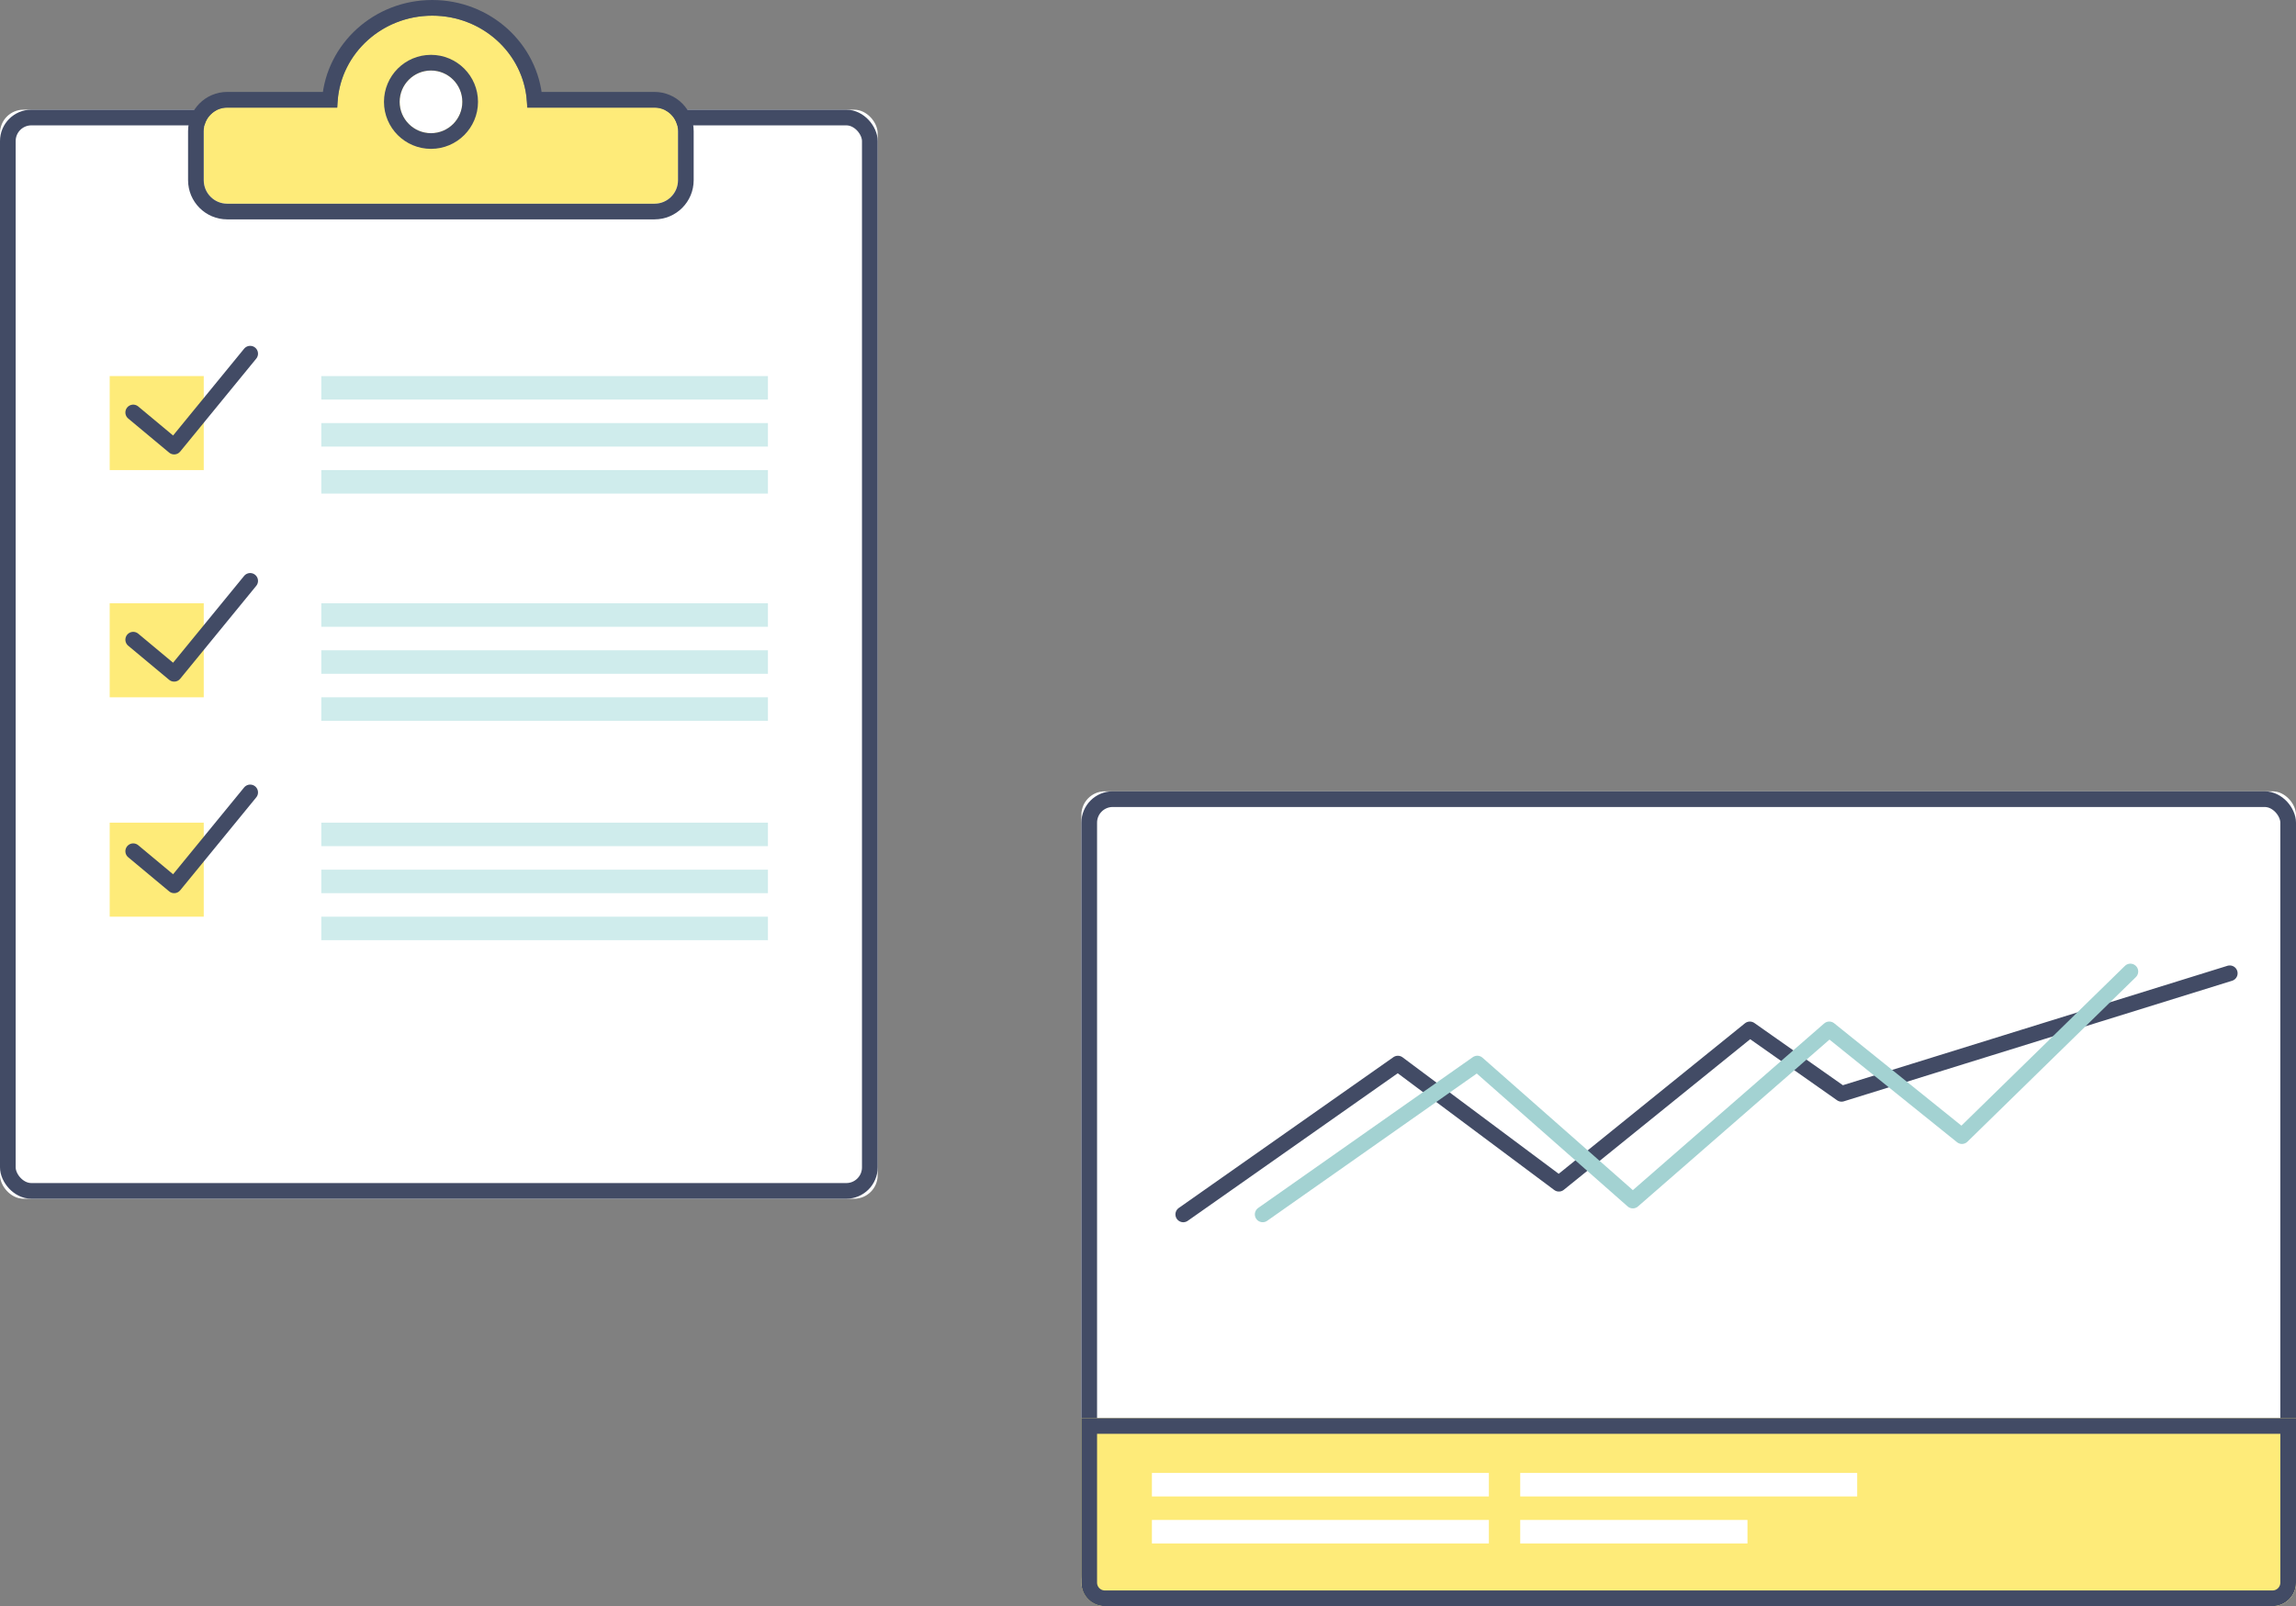
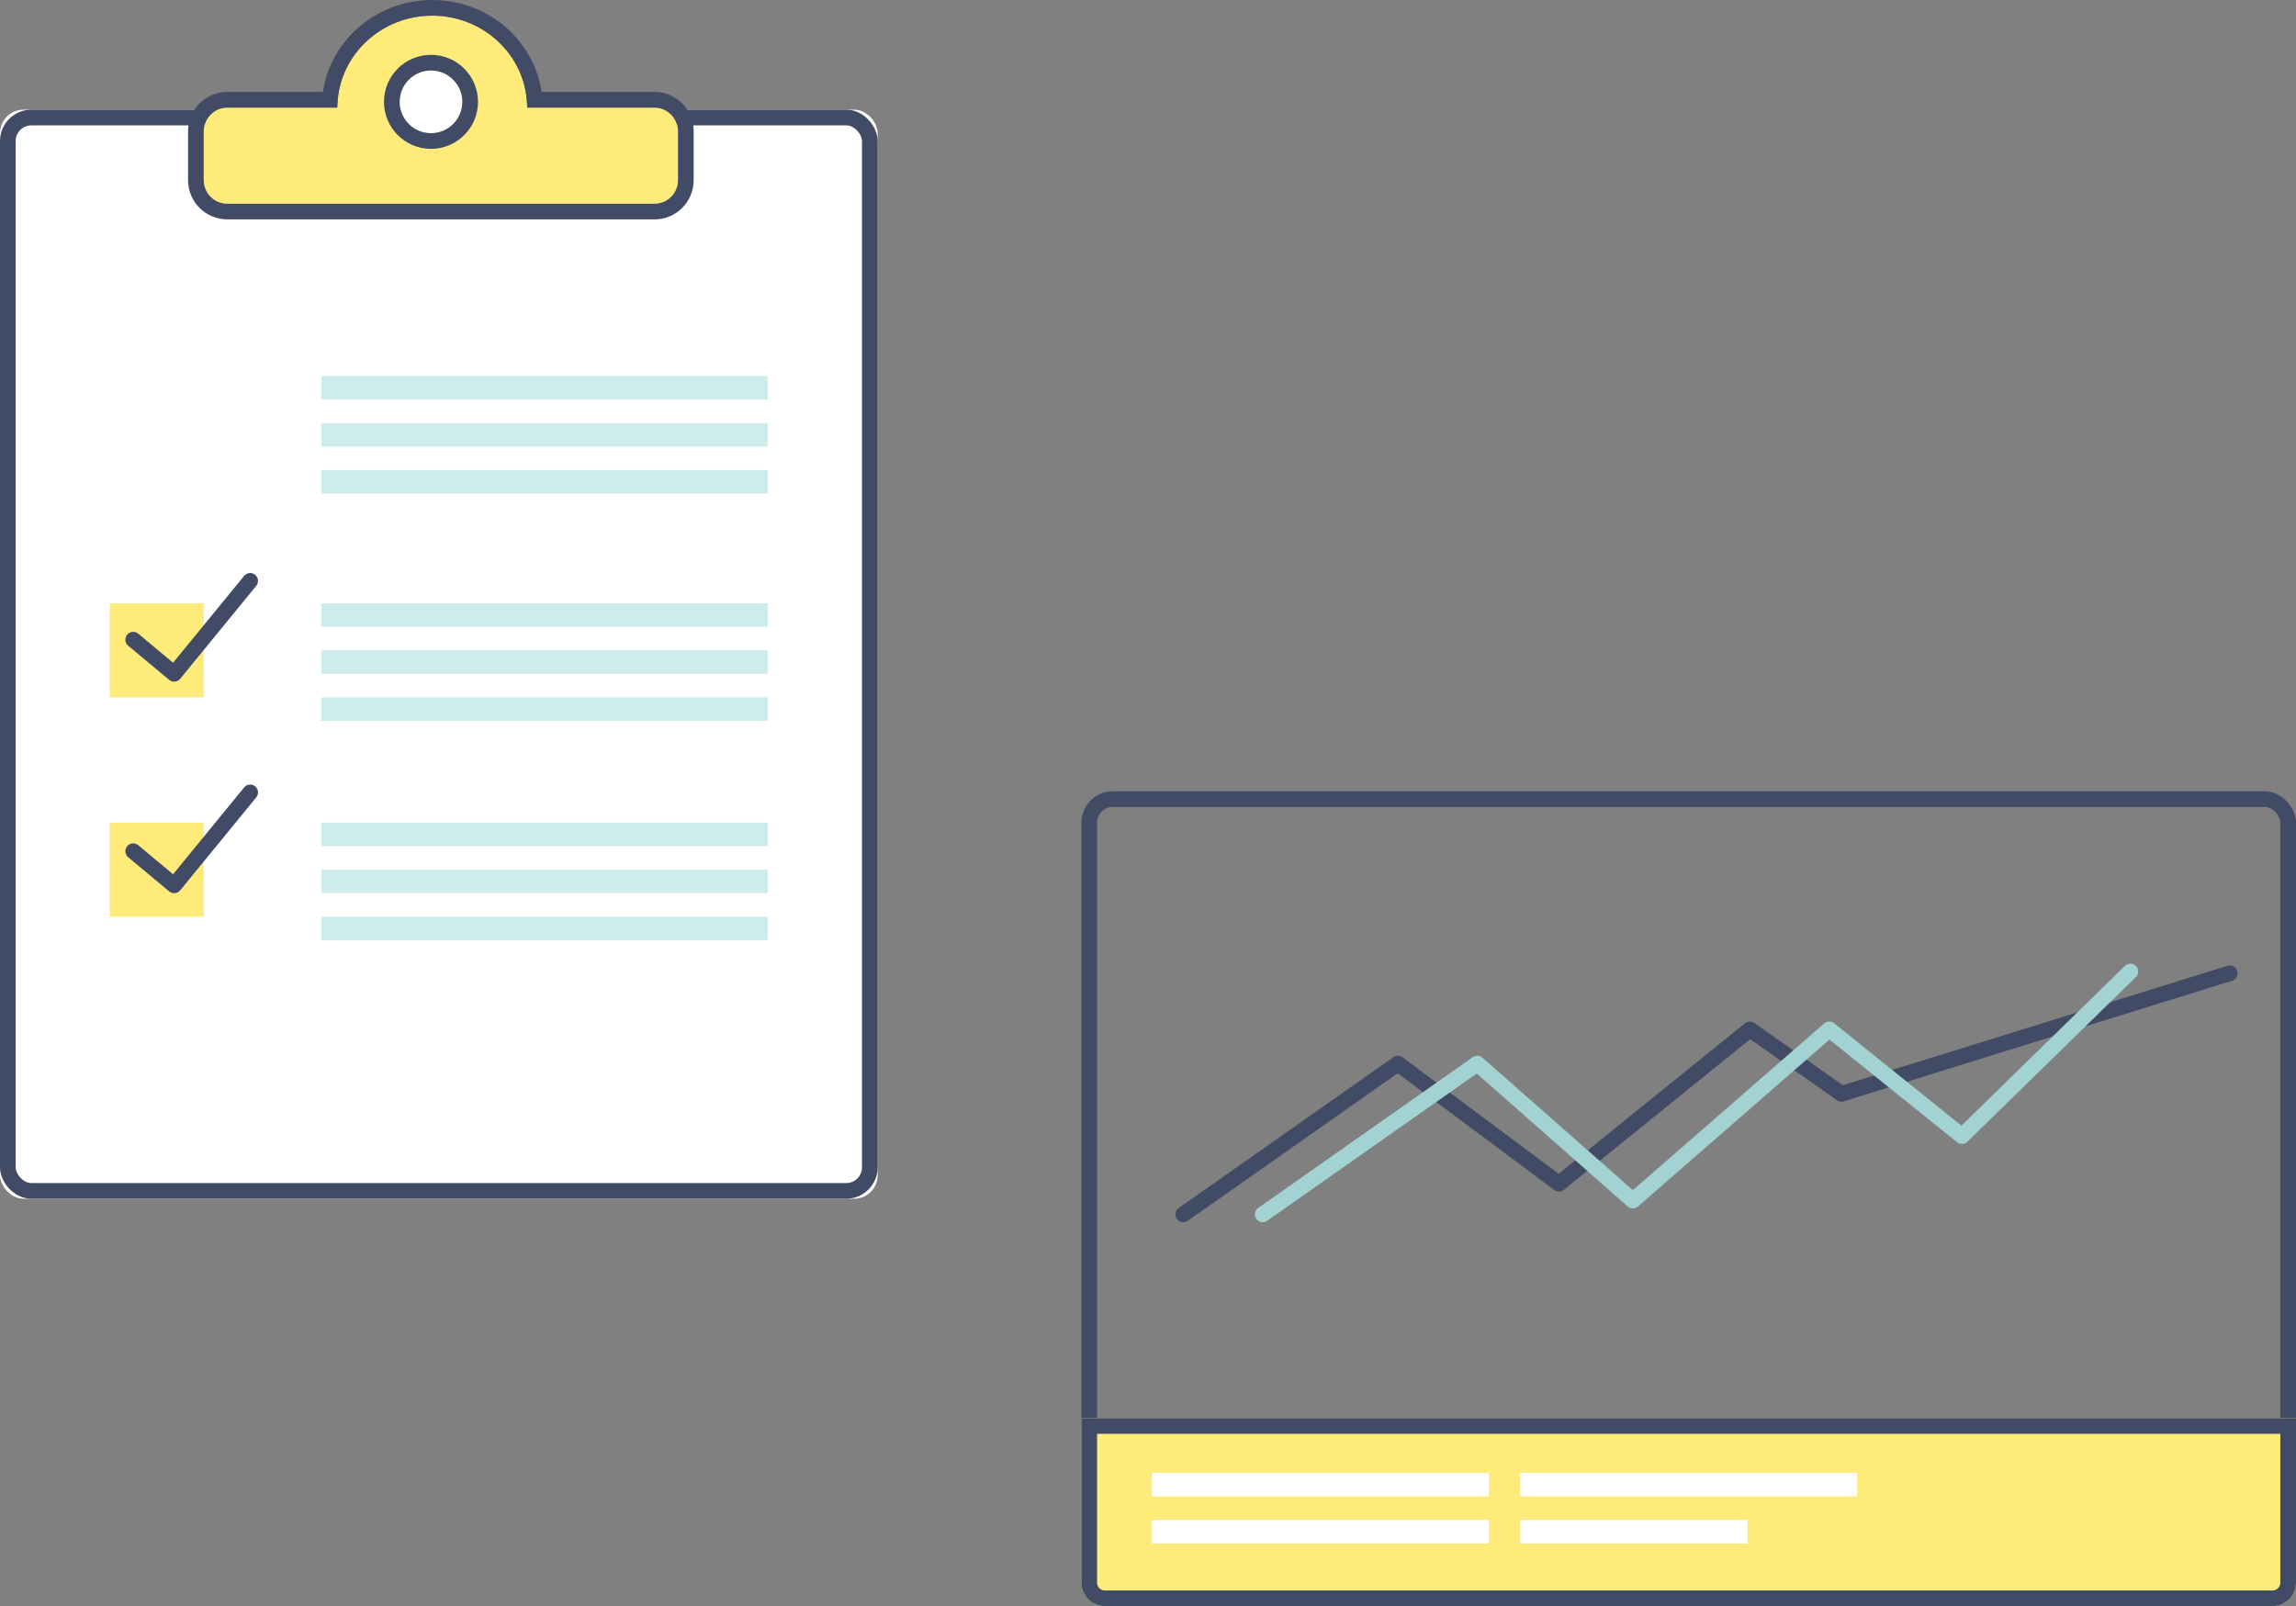
<svg xmlns="http://www.w3.org/2000/svg" xmlns:xlink="http://www.w3.org/1999/xlink" width="293px" height="205px" viewBox="0 0 293 205" version="1.1">
  <rect x="0" y="0" width="293" height="205" fill="#808080" stroke="none" />
  <title>Group 10</title>
  <desc>Created with Sketch.</desc>
  <defs>
    <rect id="path-1" x="0" y="12" width="112" height="139" rx="3" />
-     <rect id="path-2" x="138" y="99" width="155" height="104" rx="3" />
    <path d="M293,179 L293,200 C293,201.657 291.657,203 290,203 L141,203 C139.343,203 138,201.657 138,200 L138,179 L293,179 Z" id="path-3" />
    <path d="M43.056,11.733 C43.056,5.253 48.475,0 55.16,0 C61.846,0 67.265,5.253 67.265,11.733 L83.522,11.733 C85.179,11.733 86.522,13.076 86.522,14.733 L86.522,21 C86.522,22.657 85.179,24 83.522,24 L29,24 C27.343,24 26,22.657 26,21 L26,14.733 L26,14.733 C26,13.076 27.343,11.733 29,11.733 L43.056,11.733 Z" id="path-4" />
    <circle id="path-5" cx="55" cy="11" r="4" />
  </defs>
  <g id="Final-Designs" stroke="none" stroke-width="1" fill="none" fill-rule="evenodd">
    <g id="4_Broker-Copy-3" transform="translate(-749, -1577)">
      <g id="Group-10" transform="translate(749, 1579)">
        <g id="Rectangle-34">
          <use fill="#FFFFFF" fill-rule="evenodd" xlink:href="#path-1" />
          <rect stroke="#424B65" stroke-width="2" x="1" y="13" width="110" height="137" rx="3" />
        </g>
        <g id="Rectangle-34">
          <use fill="#FFFFFF" fill-rule="evenodd" xlink:href="#path-2" />
          <rect stroke="#424B65" stroke-width="2" x="139" y="100" width="153" height="102" rx="3" />
        </g>
        <g id="Combined-Shape">
          <use fill="#FEEB79" fill-rule="evenodd" xlink:href="#path-3" />
          <path stroke="#424B65" stroke-width="2" d="M292,180 L139,180 L139,200 C139,201.105 139.895,202 141,202 L290,202 C291.105,202 292,201.105 292,200 L292,180 Z" />
        </g>
        <g id="Combined-Shape">
          <use fill="#FEEB79" fill-rule="evenodd" xlink:href="#path-4" />
          <path stroke="#424B65" stroke-width="2" d="M42.096,10.733 C42.621,4.162 48.276,-1 55.16,-1 C62.045,-1 67.7,4.162 68.225,10.733 L83.522,10.733 C85.731,10.733 87.522,12.524 87.522,14.733 L87.522,21 C87.522,23.209 85.731,25 83.522,25 L29,25 C26.791,25 25,23.209 25,21 L25,14.733 C25,12.524 26.791,10.733 29,10.733 L42.096,10.733 Z" />
        </g>
-         <rect id="Rectangle-7" fill="#FEEB79" x="14" y="46" width="12" height="12" />
        <rect id="Rectangle-7" fill="#FEEB79" x="14" y="75" width="12" height="12" />
        <rect id="Rectangle-7" fill="#FEEB79" x="14" y="103" width="12" height="12" />
        <rect id="Rectangle-7" fill="#CFECEC" x="41" y="46" width="57" height="3" />
        <rect id="Rectangle-7" fill="#CFECEC" x="41" y="52" width="57" height="3" />
        <rect id="Rectangle-7" fill="#CFECEC" x="41" y="58" width="57" height="3" />
        <rect id="Rectangle-7" fill="#CFECEC" x="41" y="75" width="57" height="3" />
        <rect id="Rectangle-7" fill="#FFFFFF" x="147" y="186" width="43" height="3" />
        <rect id="Rectangle-7" fill="#FFFFFF" x="147" y="192" width="43" height="3" />
        <rect id="Rectangle-7" fill="#FFFFFF" x="194" y="186" width="43" height="3" />
        <rect id="Rectangle-7" fill="#FFFFFF" x="194" y="192" width="29" height="3" />
        <rect id="Rectangle-7" fill="#CFECEC" x="41" y="81" width="57" height="3" />
        <rect id="Rectangle-7" fill="#CFECEC" x="41" y="87" width="57" height="3" />
        <rect id="Rectangle-7" fill="#CFECEC" x="41" y="103" width="57" height="3" />
        <rect id="Rectangle-7" fill="#CFECEC" x="41" y="109" width="57" height="3" />
        <rect id="Rectangle-7" fill="#CFECEC" x="41" y="115" width="57" height="3" />
        <g id="Oval-31">
          <use fill="#FFFFFF" fill-rule="evenodd" xlink:href="#path-5" />
          <circle stroke="#424B65" stroke-width="2" cx="55" cy="11" r="5" />
        </g>
-         <polyline id="Path-130" stroke="#424B65" stroke-width="2" stroke-linecap="round" stroke-linejoin="round" points="31.926 43.141 22.223 55 17 50.647" />
        <polyline id="Path-130" stroke="#424B65" stroke-width="2" stroke-linecap="round" stroke-linejoin="round" points="31.926 72.141 22.223 84 17 79.647" />
        <polyline id="Path-130" stroke="#424B65" stroke-width="2" stroke-linecap="round" stroke-linejoin="round" points="31.926 99.141 22.223 111 17 106.647" />
        <polyline id="Path-205" stroke="#424B65" stroke-width="2" stroke-linecap="round" stroke-linejoin="round" points="151 153 178.388 133.752 198.936 149.084 223.305 129.387 235.002 137.612 284.549 122.225" />
        <polyline id="Path-205" stroke="#A3D2D2" stroke-width="2" stroke-linecap="round" stroke-linejoin="round" points="161.135 152.998 188.524 133.749 208.37 151.233 233.44 129.385 250.369 143.008 271.865 121.998" />
      </g>
    </g>
  </g>
</svg>